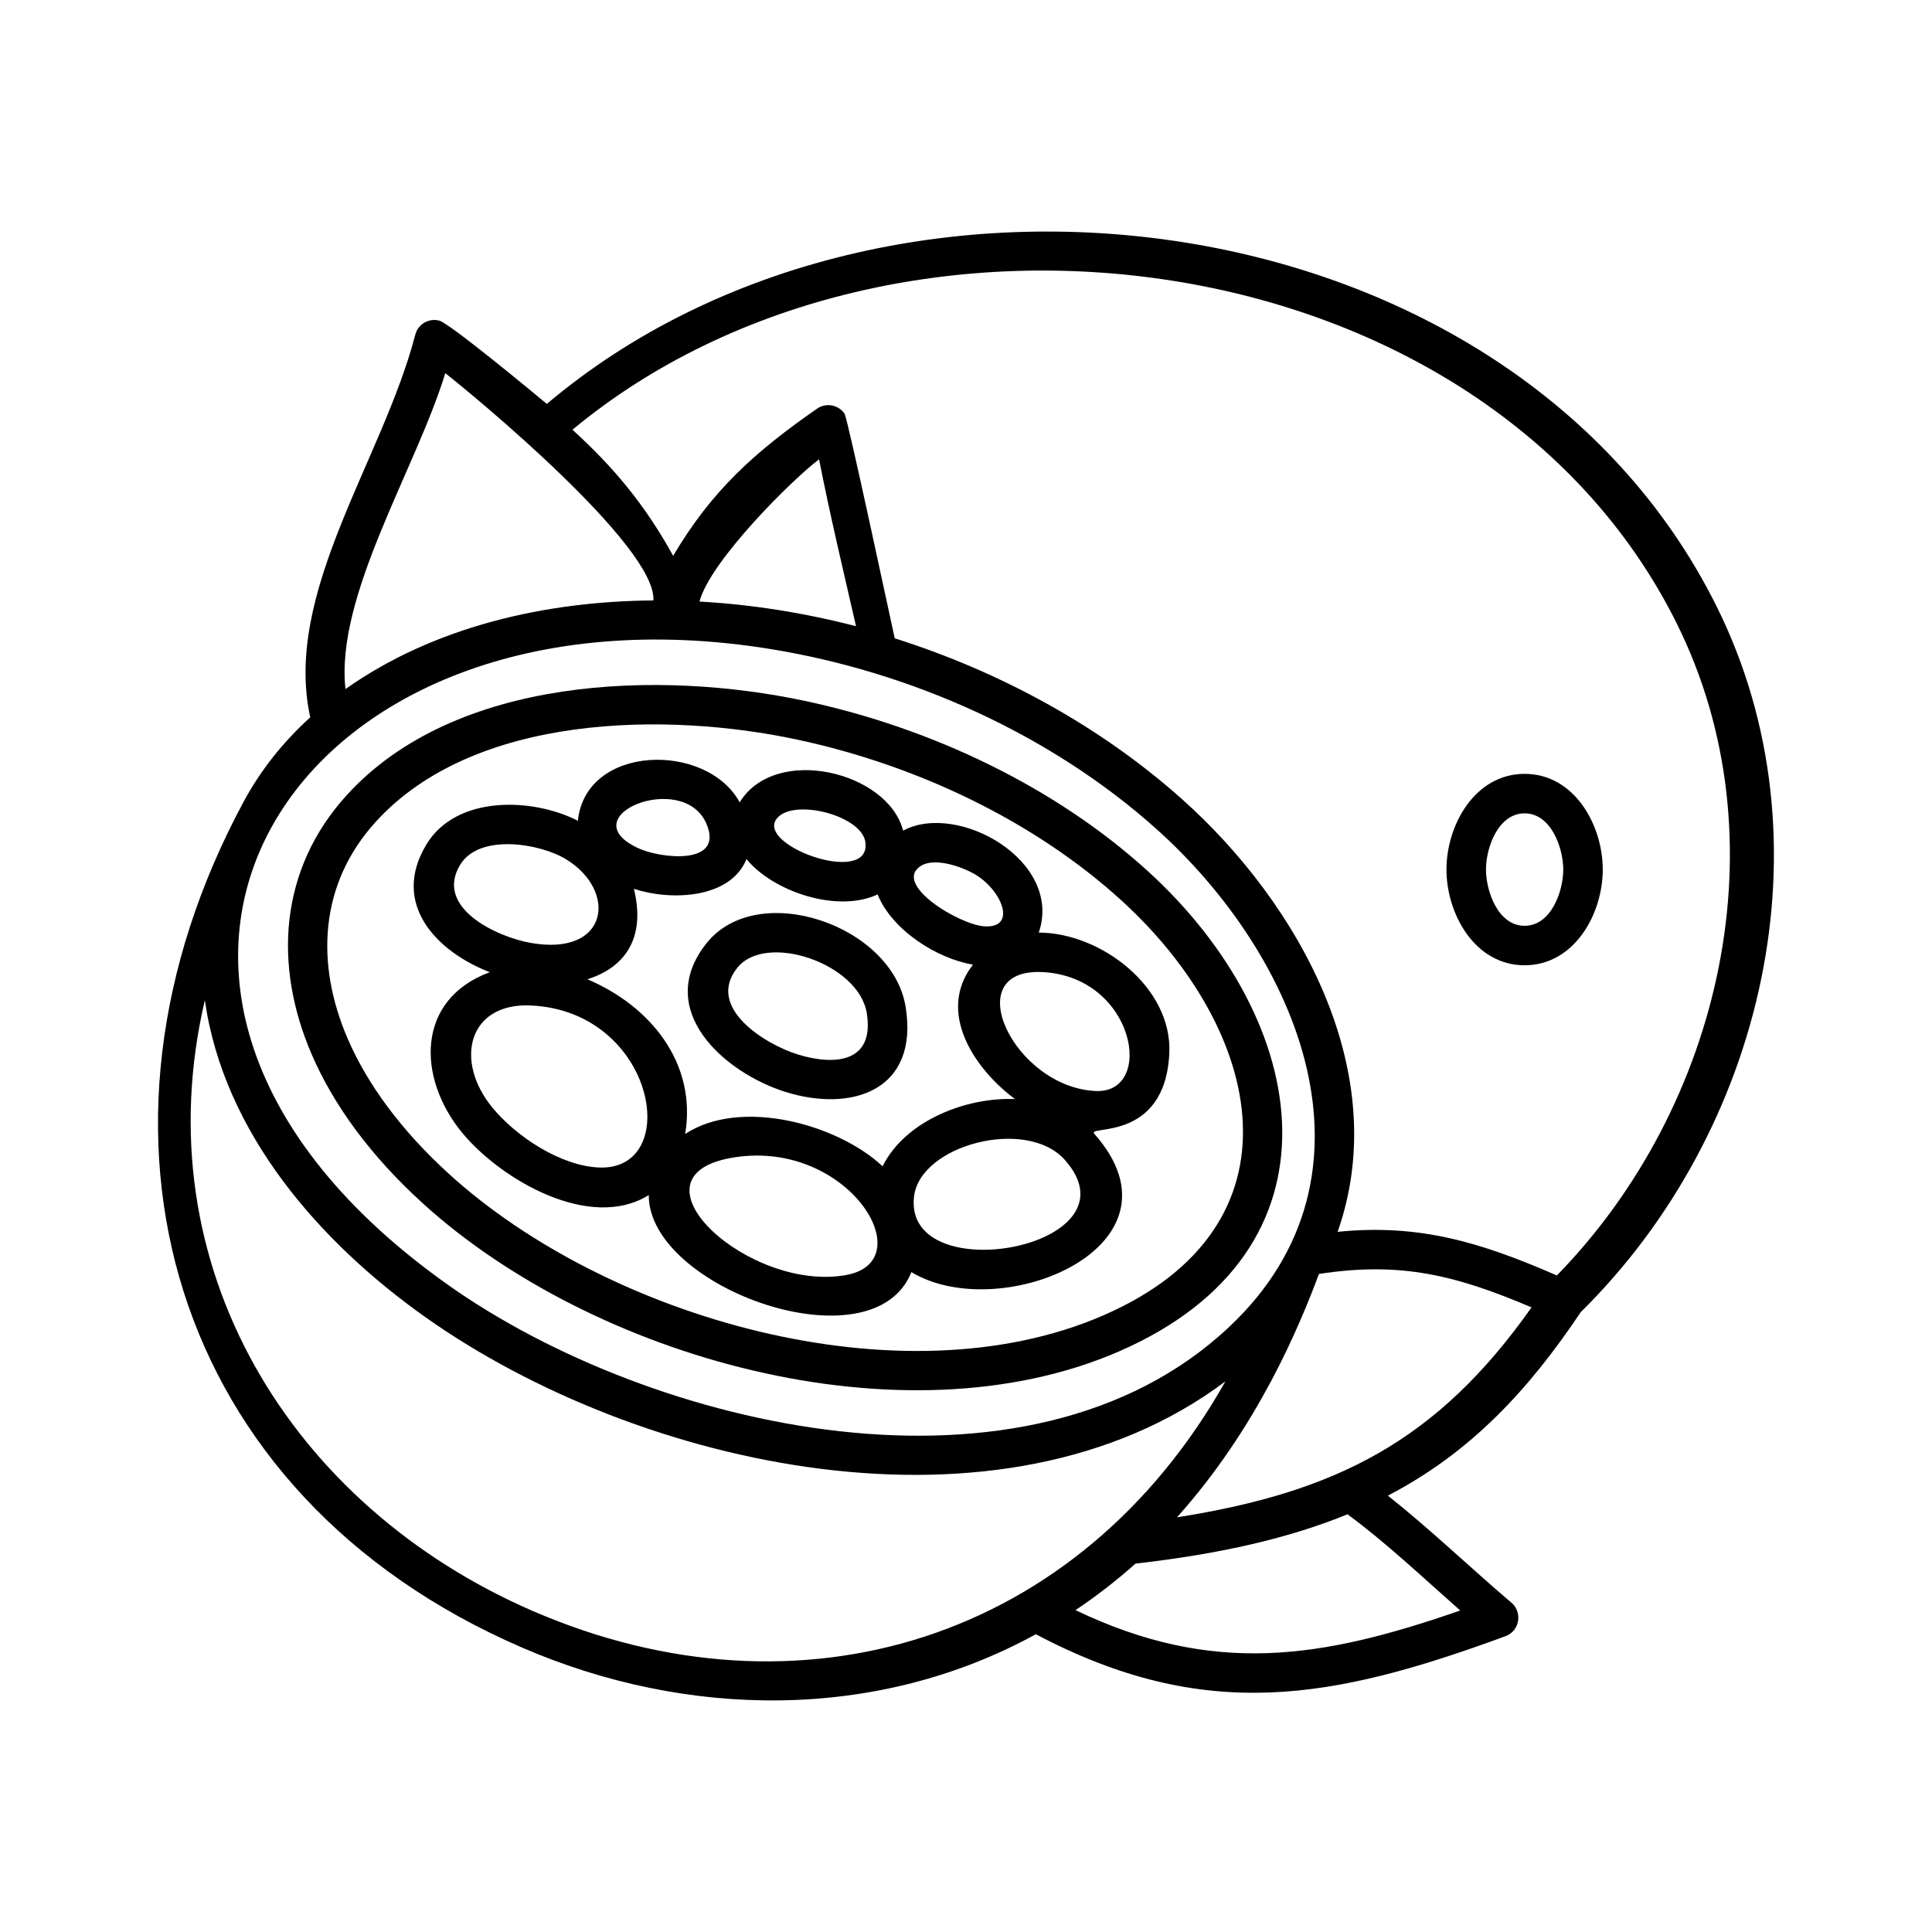
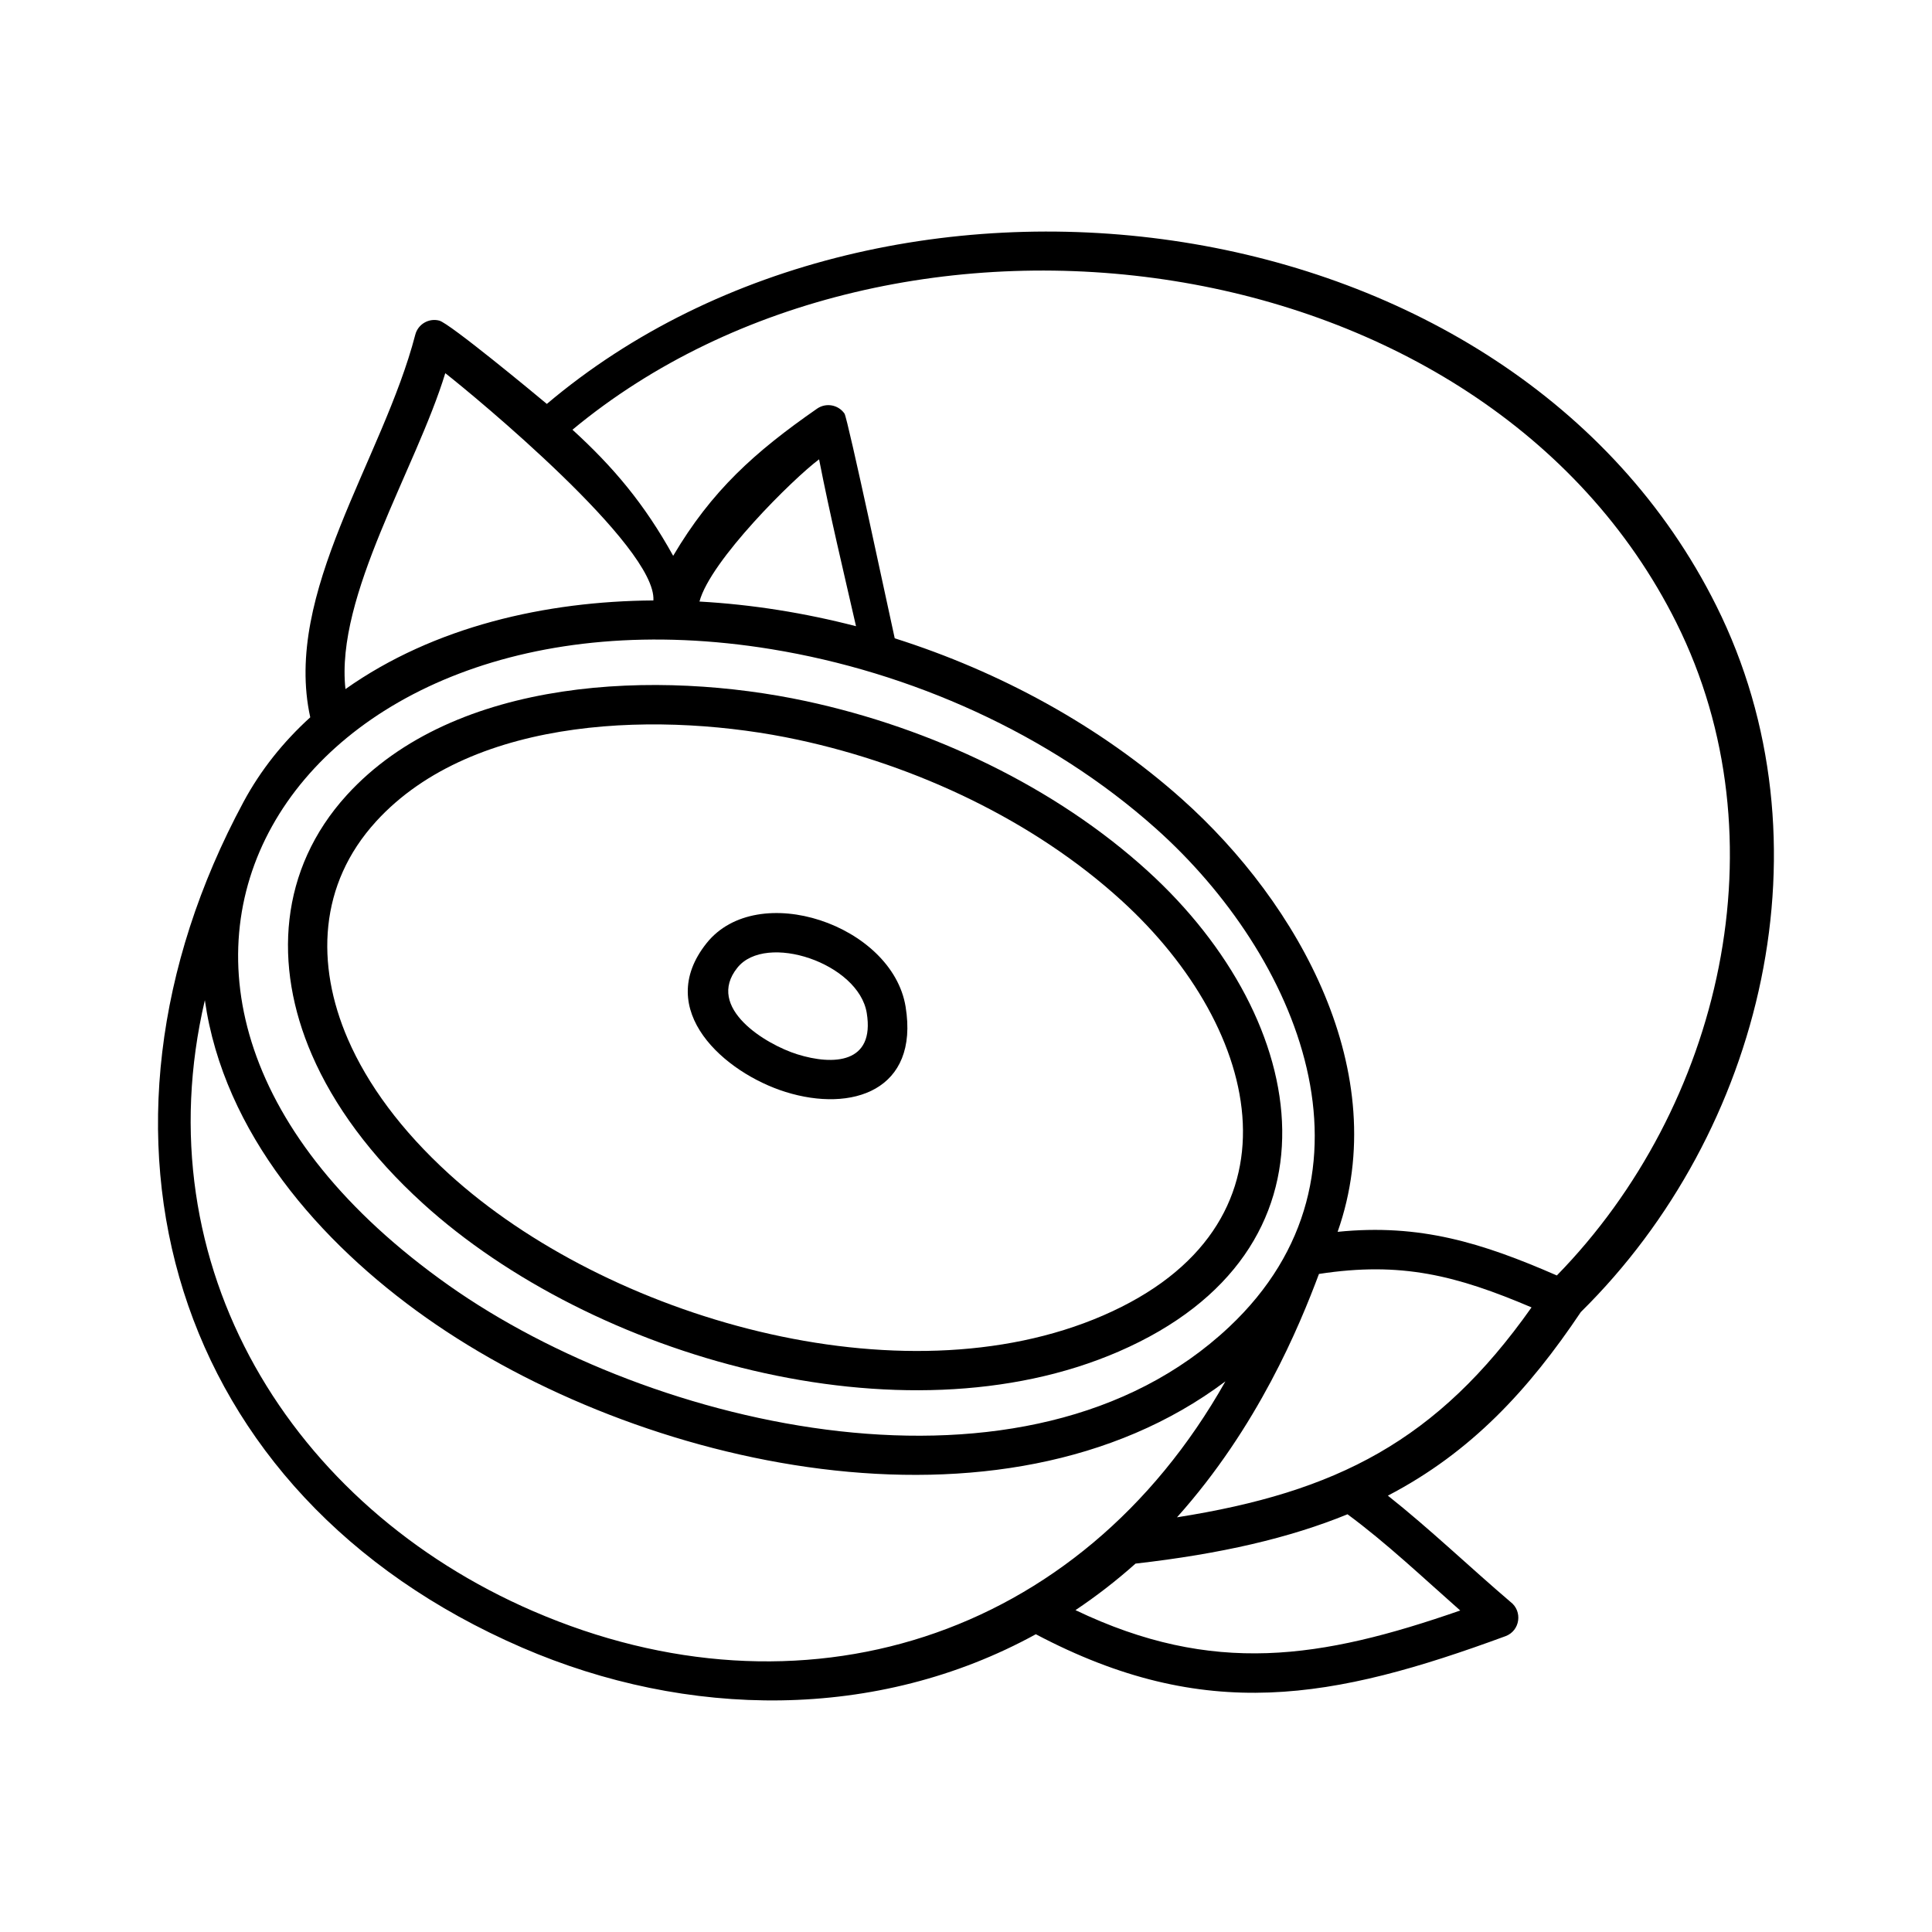
<svg xmlns="http://www.w3.org/2000/svg" fill="#000000" width="800px" height="800px" version="1.1" viewBox="144 144 512 512">
  <g>
    <path d="m562.96 491.68c48.418-47.75 66.961-124.86 35.871-187.16-54.207-108.73-219.04-130.3-309.91-53.477-3.375-2.82-25.766-21.371-28.516-22.082-2.785-0.719-5.633 0.957-6.352 3.742-8.609 33.125-35.109 68.355-27.832 101.39-7.148 6.492-13.141 13.984-17.664 22.379-47.246 87.727-19.766 183.68 73.809 224.16 43.641 18.871 93.961 19.594 136.14-3.543 44.883 23.695 78.848 17.289 124.45 0.52 3.914-1.43 4.602-6.621 1.359-9.07-10.867-9.266-21.355-19.336-32.512-28.18 22.125-11.516 37.387-28.152 51.148-48.676zm25.324-182.6c28.512 57.152 11.941 128.28-31.703 172.93-19.824-8.641-36.27-13.777-58.098-11.559 14.832-42.125-10.219-86.988-41.25-114.68-21.738-19.402-48.309-33.805-76.121-42.613-1.406-6.297-12.465-58.324-13.312-59.547-1.648-2.371-4.906-2.957-7.273-1.309-16.512 11.473-27.918 21.715-38.129 38.996-7.644-13.801-15.871-23.547-26.691-33.418 85.91-71.285 241.67-50.902 292.58 51.199zm-217.43 0.871c-13.578-3.512-27.477-5.75-41.488-6.535 2.898-10.871 24.789-32.527 31.699-37.691 2.894 14.809 6.434 29.52 9.789 44.227zm-108.85-67.055c7.789 6.09 56.074 46.004 55.152 60.227-28.445 0.195-58.105 6.867-81.605 23.492-2.734-24.711 18.691-58.312 26.453-83.719zm86.492 73.156c36.758 6.016 73.598 22.324 101.79 47.484 37.68 33.629 62.461 91.656 19.461 132.11-53.449 50.301-152.93 27.078-206.82-11.004-111.59-78.852-41.816-189.44 85.578-168.59zm-63.203 254.92c-64.113-27.738-103.51-91.398-87.004-161.91 5.004 35.215 30.477 64.242 58.617 84.121 56.281 39.777 152.43 61.488 211.84 16.898-38.688 68.602-112.74 91.477-183.45 60.891zm245.68-0.172c-36.855 12.809-65.504 17.352-101.96-0.098 5.477-3.664 10.793-7.766 15.914-12.332 22.656-2.57 40.863-6.805 56.18-13.07 10.34 7.617 20.176 16.953 29.871 25.5zm-75.059-24.695c21.445-23.941 32.422-50.613 37.625-64.496 21.789-3.356 36.414 0.395 56.336 8.863-24.984 35.391-51.66 48.961-93.961 55.633z" />
    <path d="m256 462.86c44.945 40.891 127 64.234 184.46 39.316 61.582-26.719 51.43-87.547 7.703-127.34-24.531-22.32-57.355-37.898-90.574-45.031-38.758-8.312-92.926-6.699-121.71 24.93-17.84 19.609-19.512 45.07-9.227 68.797 5.781 13.359 15.559 26.785 29.348 39.324zm-12.41-101.09c26.082-28.656 76.961-29.223 111.82-21.738 31.512 6.766 62.578 21.484 85.715 42.535 37.805 34.395 49.73 86.398-4.797 110.05-53.621 23.25-131.45 0.613-173.3-37.473-12.691-11.547-21.617-23.738-26.824-35.73-8.645-19.941-7.672-41.094 7.387-57.641z" />
    <path d="m352.19 433.38c17.594 5.492 35.418-0.402 31.805-22.586-3.531-21.695-39.25-33.789-52.754-16.832-14.188 17.789 4.863 34.395 20.949 39.418zm-12.781-32.922c7.543-9.441 32.145-1.199 34.289 12.004 2.18 13.395-8.844 13.926-18.398 10.941-8.355-2.606-24.41-12.336-15.891-22.945z" />
-     <path d="m266.42 444.12c10.133 12.34 33.816 26.328 49.508 16.59-0.121 24.641 59.453 45.891 69.598 20.418 23.75 14.281 74.836-6.953 48.477-36.652-2.137-2.402 18.742 2.367 19.879-21.332 0.832-17.523-18.188-31.992-34.598-31.992 6.504-19.105-21.559-34.789-35.945-27.023-4.019-15.664-33.871-22.902-43.316-7.508-8.758-16.047-40.789-15.441-42.883 4.891-12.027-6.152-32.168-6.812-40.09 6.207-9.566 15.695 2.504 28.41 16.75 33.926-19.645 7.234-19.277 27.988-7.379 42.477zm101.89 37.762c-25.59 4.731-59.137-25.738-30.781-30.984 30.707-5.699 51.258 27.191 30.781 30.984zm17.902-20.668c1.492-13.824 29.867-21.234 39.988-9.824 20.562 23.191-42.695 34.75-39.988 9.824zm33.992-59.605c24.633 1.176 30.059 32.285 14.105 31.52-21.66-1.055-36.617-32.566-14.105-31.52zm-32.141-28.148c3.641-2.273 10.594 0.16 13.957 2.031 7.438 4.144 11.715 14.586 2.84 13.996-6.711-0.438-24.484-11.223-16.797-16.027zm-37.754-13.023c4.957-4.691 22.156-0.176 23.035 6.797 1.539 12.059-30.602 0.324-23.035-6.797zm-8.477 11.238c7.07 8.645 24.129 14.348 34.742 9.359 3.773 9.383 15.629 16.992 25.266 18.605-9.777 12.594 0.422 27.676 11.141 35.625-12.855-0.543-29.059 5.68-35.086 17.816-11.914-11.184-37.629-18.246-52.32-8.559 3.152-18.773-9.227-33.941-25.91-41.004 9.578-3.004 15.625-10.539 12.324-23.977 9.344 3.148 25.457 2.859 29.844-7.867zm-10.641-9.414c4.856 11.246-12.148 9.219-17.887 6.59-18.617-8.453 11.711-20.898 17.887-6.59zm-65.23 10.898c5.078-8.352 21.141-5.648 28.023-1.465 13.707 8.348 11.441 25.879-9.383 22.176-9.016-1.598-25.559-9.371-18.641-20.711zm18.664 37.301c33.18 1.484 40.426 43.961 18.047 42.941-10.16-0.465-21.891-8.207-28.203-15.895-10.215-12.453-6.316-27.785 10.156-27.047z" />
-     <path d="m548.04 399.81c13.121 0 20.707-13.527 20.707-25.367 0-11.859-7.57-25.363-20.707-25.363-13.129 0-20.711 13.508-20.711 25.363 0 11.703 7.481 25.367 20.711 25.367zm0-40.262c6.996 0 10.238 9.117 10.238 14.898 0 5.785-3.215 14.898-10.238 14.898-7.117 0-10.242-9.285-10.242-14.898-0.008-5.781 3.223-14.898 10.242-14.898z" />
  </g>
</svg>